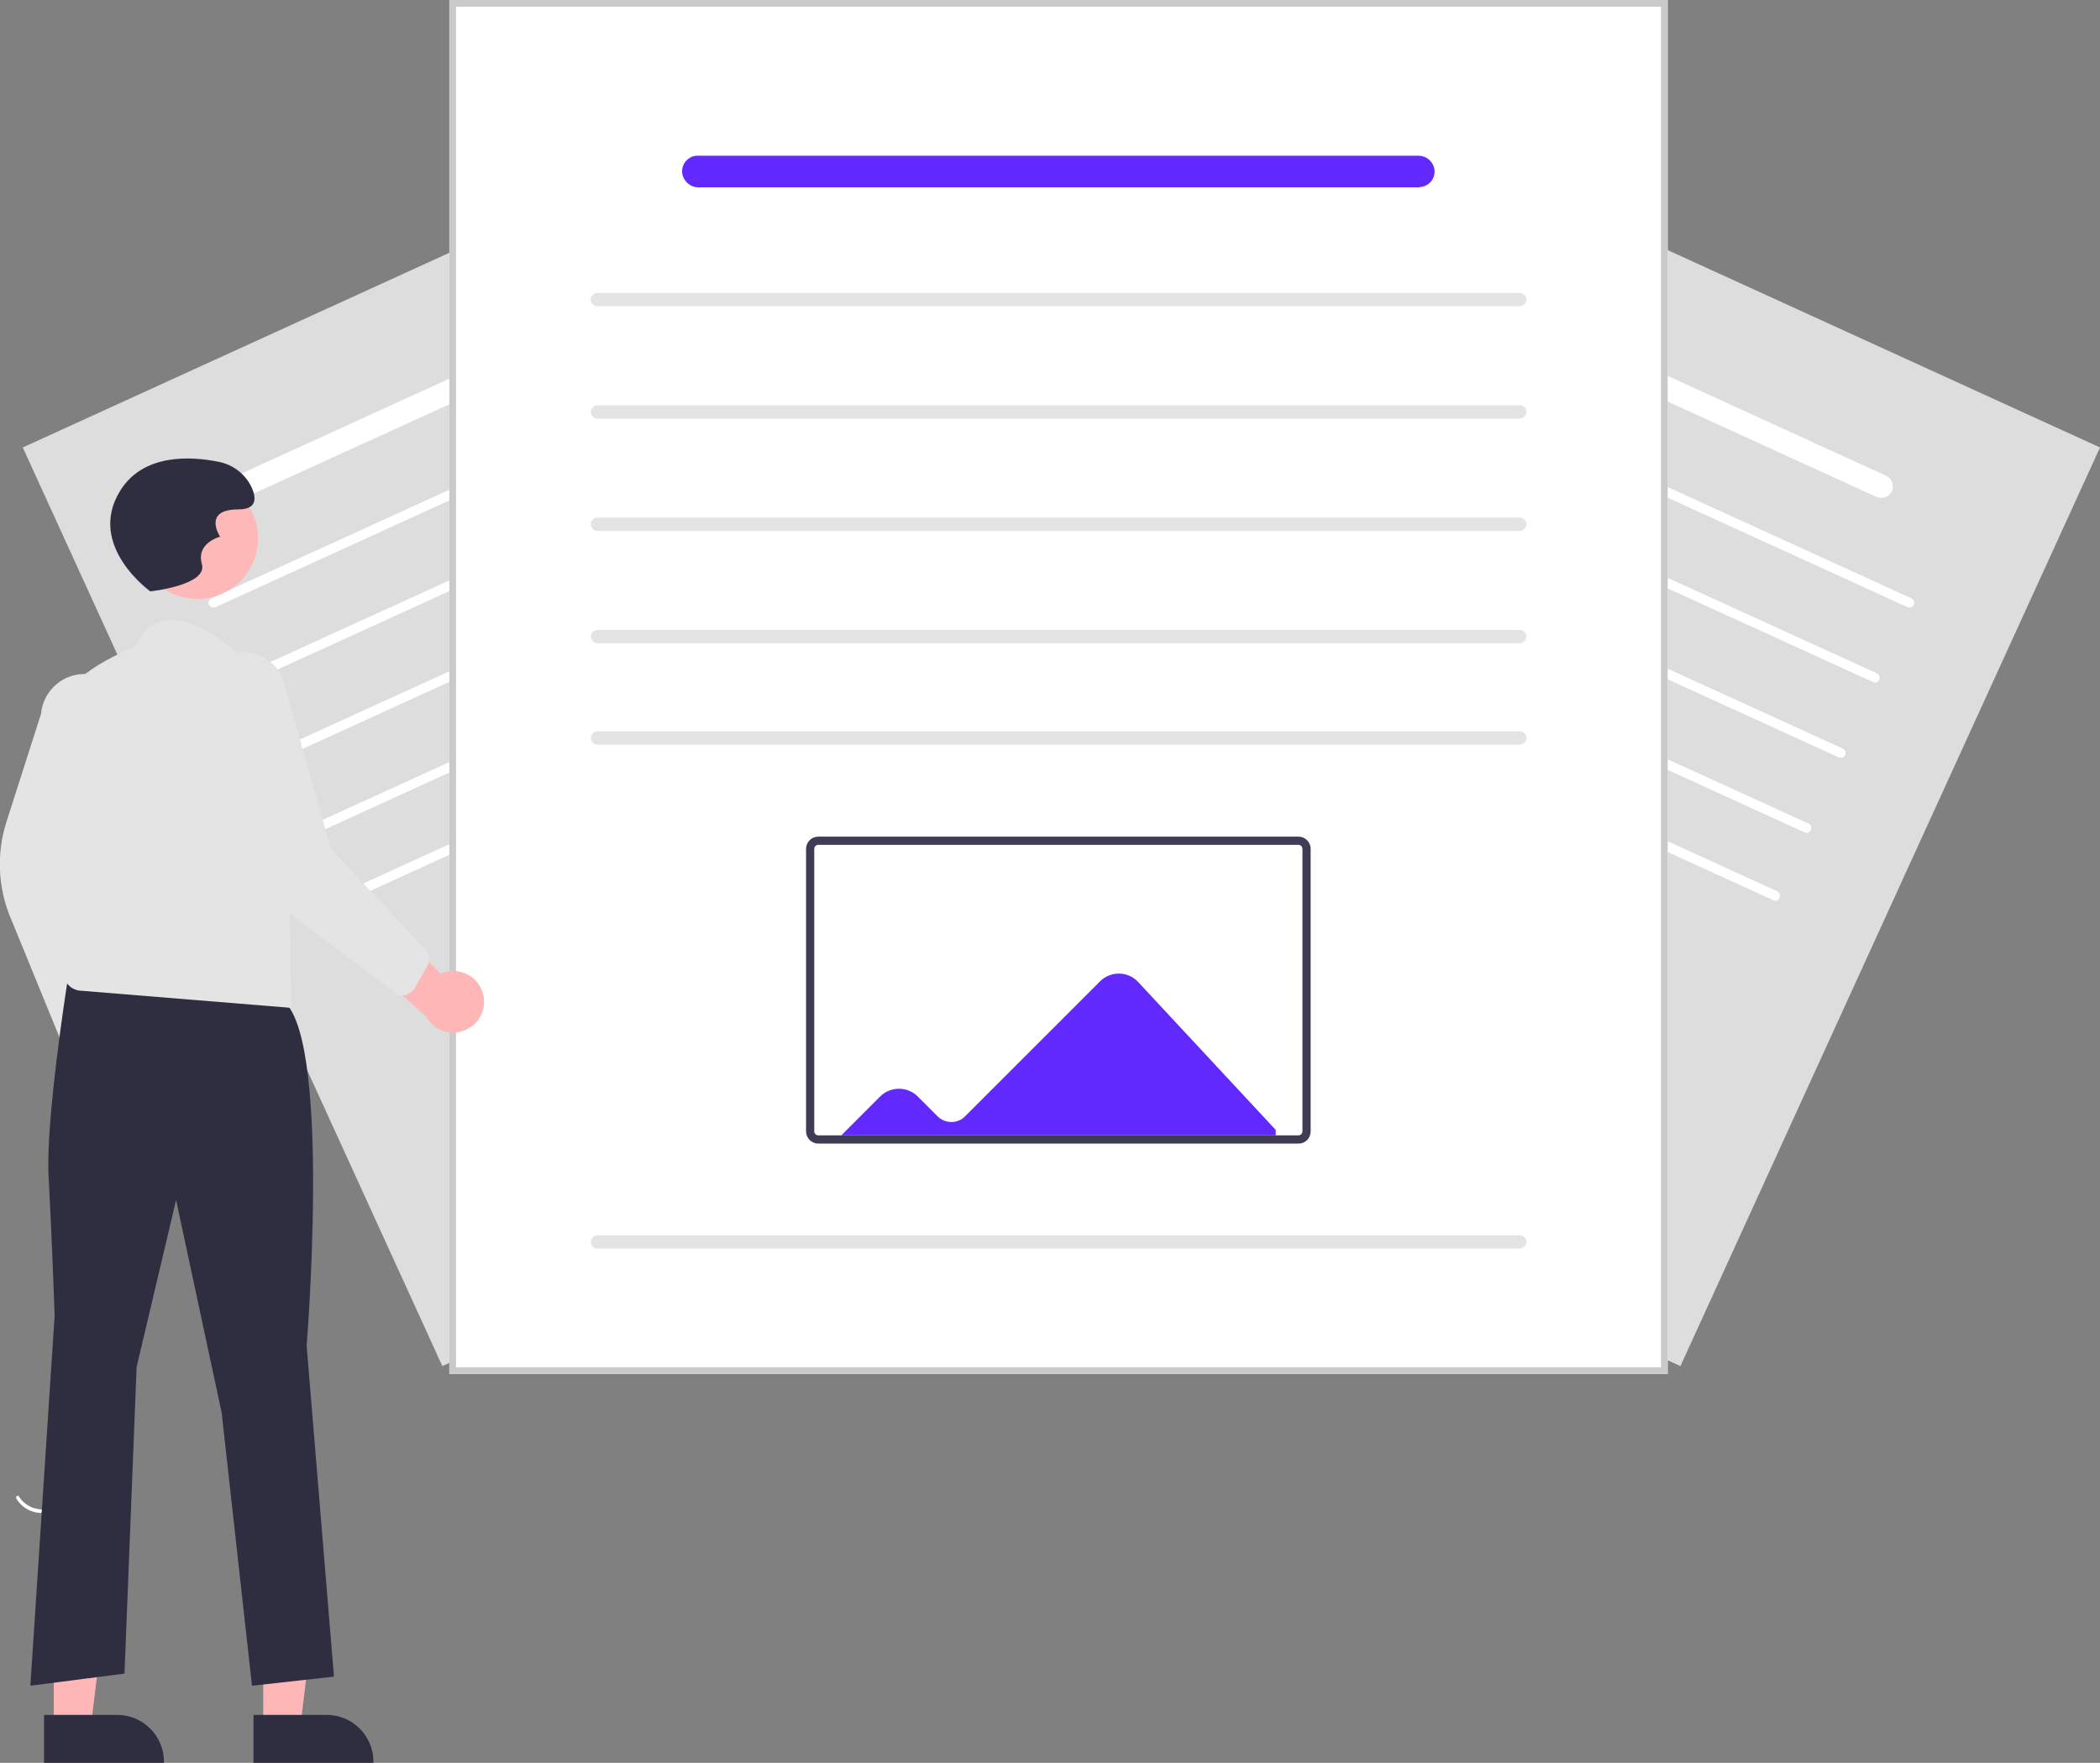
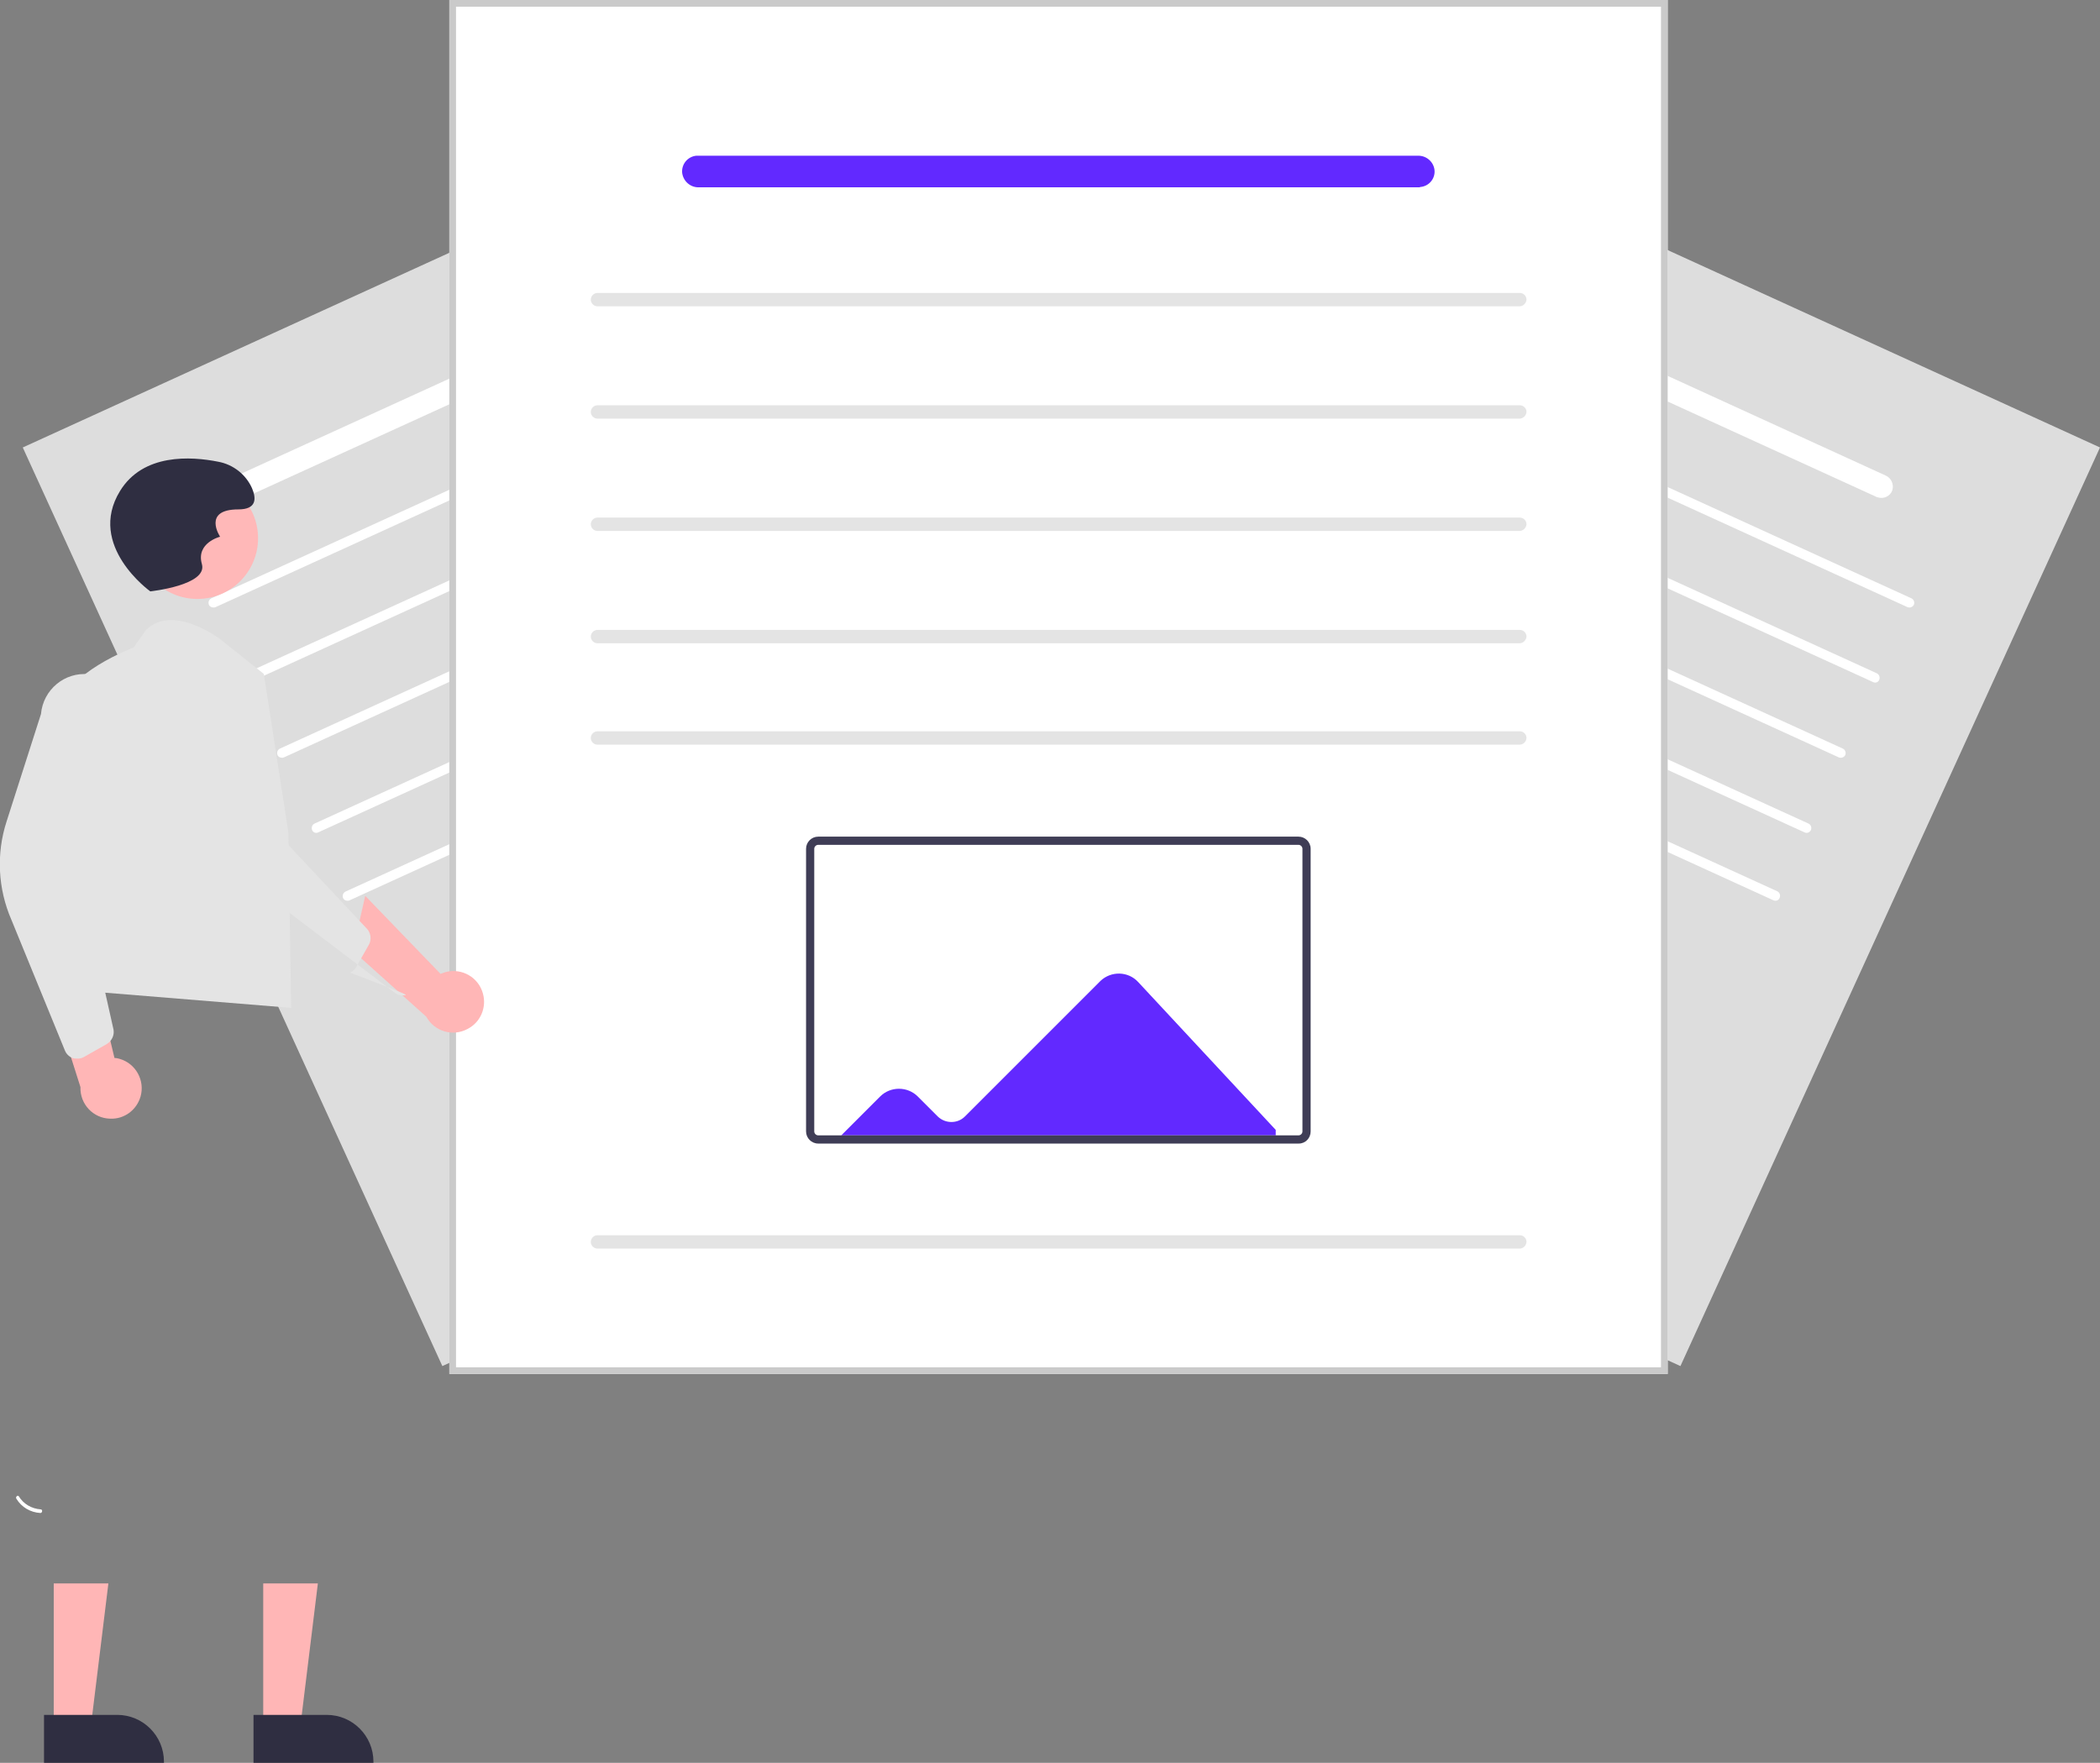
<svg xmlns="http://www.w3.org/2000/svg" version="1.1" id="Layer_1" x="0px" y="0px" viewBox="0 0 691.7 580.7" style="enable-background:new 0 0 691.7 580.7;" xml:space="preserve">
  <rect x="0" y="0" width="691.7" height="580.7" fill="#808080" stroke="none" />
  <style type="text/css">
	.st0{fill:#DDDDDD;}
	.st1{fill:#FFFFFF;}
	.st2{fill:#CACACA;}
	.st3{fill:#E4E4E4;}
	.st4{fill:#6229FF;}
	.st5{fill:#3F3D56;}
	.st6{fill:#FFB6B6;}
	.st7{fill:#2F2E41;}
	.st8{fill:#FFB8B8;}
</style>
  <g>
    <path class="st0" d="M553.5,450L285.2,327.5L423.4,24.9l268.3,122.5L553.5,450z" />
    <path class="st1" d="M594.4,274.2l-203.1-92.7c-0.8-0.4-1.1-1.3-0.8-2.1c0.4-0.8,1.3-1.1,2.1-0.8l0,0l203.1,92.7   c0.8,0.4,1.1,1.3,0.8,2.1C596.1,274.2,595.2,274.6,594.4,274.2L594.4,274.2z" />
    <path class="st1" d="M605.7,249.5l-203.1-92.7c-0.8-0.4-1.1-1.3-0.8-2.1c0.4-0.8,1.3-1.1,2.1-0.8l0,0L607,246.6   c0.8,0.4,1.1,1.3,0.8,2.1C607.4,249.5,606.5,249.8,605.7,249.5L605.7,249.5z" />
    <path class="st1" d="M617,224.7L413.8,132c-0.8-0.4-1.1-1.3-0.8-2.1c0.4-0.8,1.3-1.1,2.1-0.8l203.1,92.7c0.8,0.4,1.1,1.3,0.8,2.1   C618.7,224.7,617.8,225.1,617,224.7z" />
    <path class="st1" d="M628.3,200l-203.1-92.7c-0.8-0.4-1.1-1.3-0.8-2.1c0.4-0.8,1.3-1.1,2.1-0.8l203.1,92.7c0.8,0.4,1.1,1.3,0.8,2.1   C630,200,629.1,200.3,628.3,200L628.3,200z" />
    <path class="st1" d="M584.2,296.6L381,203.8c-0.8-0.4-1.1-1.3-0.8-2.1c0.4-0.8,1.3-1.1,2.1-0.8l203.1,92.7c0.8,0.4,1.1,1.3,0.8,2.1   C585.9,296.6,585,296.9,584.2,296.6L584.2,296.6L584.2,296.6z" />
    <path class="st1" d="M618.1,163.7L459.4,91.2c-1.8-0.8-2.8-2.9-2.2-4.8c0.7-2,2.8-3.1,4.8-2.4c0.1,0,0.2,0.1,0.4,0.1L621,156.6   c1.9,0.8,2.9,2.9,2.3,4.9c-0.7,2-2.9,3-4.9,2.3C618.3,163.8,618.2,163.7,618.1,163.7z" />
    <path class="st0" d="M7.5,147.4L275.9,24.9l138.2,302.7L145.7,450L7.5,147.4z" />
    <path class="st1" d="M104.8,274.2L308,181.5c0.8-0.4,1.1-1.3,0.8-2.1c-0.4-0.8-1.3-1.1-2.1-0.8l-203.1,92.7   c-0.8,0.4-1.1,1.3-0.8,2.1S104,274.6,104.8,274.2L104.8,274.2L104.8,274.2z" />
    <path class="st1" d="M93.5,249.5l203.1-92.7c0.8-0.4,1.1-1.3,0.8-2.1c-0.4-0.8-1.3-1.1-2.1-0.8l0,0L92.2,246.6   c-0.8,0.4-1.1,1.3-0.8,2.1S92.8,249.8,93.5,249.5L93.5,249.5z" />
    <path class="st1" d="M82.3,224.7L285.4,132c0.8-0.4,1.1-1.3,0.8-2.1c-0.4-0.8-1.3-1.1-2.1-0.8L80.9,221.8c-0.8,0.4-1.1,1.3-0.8,2.1   C80.5,224.7,81.5,225.1,82.3,224.7z" />
    <path class="st1" d="M71,200l203.1-92.7c0.8-0.4,1.1-1.3,0.8-2.1c-0.4-0.8-1.3-1.1-2.1-0.8L69.6,197.1c-0.8,0.4-1.1,1.3-0.8,2.1   S70.2,200.3,71,200L71,200L71,200z" />
    <path class="st1" d="M115.1,296.6l203.1-92.7c0.8-0.4,1.1-1.3,0.8-2.1c-0.4-0.8-1.3-1.1-2.1-0.8l-203.1,92.7   c-0.8,0.4-1.1,1.3-0.8,2.1S114.3,296.9,115.1,296.6L115.1,296.6L115.1,296.6z" />
    <path class="st1" d="M81.1,163.7l158.7-72.4c1.8-0.8,2.8-2.9,2.2-4.8c-0.7-2-2.8-3.1-4.8-2.4c-0.1,0-0.2,0.1-0.4,0.1L78.2,156.6   c-1.9,0.8-2.9,2.9-2.3,4.9c0.7,2,2.9,3,4.9,2.3C80.9,163.8,81,163.7,81.1,163.7z" />
    <path class="st1" d="M6.2,492.9c1.5,2.5,4.2,4.1,7.2,4.3c0.7,0,0.6,1.2-0.1,1.2c-3.3-0.2-6.2-1.9-7.9-4.7c-0.2-0.3-0.1-0.6,0.1-0.8   C5.7,492.6,6,492.7,6.2,492.9L6.2,492.9z" />
    <path class="st1" d="M549.3,452.6H148V0h401.3V452.6z" />
    <path class="st2" d="M549.3,452.6H148V0h401.3V452.6z M150.2,450.4h396.9V2.2H150.2L150.2,450.4z" />
    <path class="st3" d="M500.5,211.9H196.8c-1.2,0-2.2-1-2.2-2.2c0-1.2,1-2.2,2.2-2.2c0,0,0,0,0,0h303.8c1.2,0,2.2,1,2.2,2.2   C502.7,210.9,501.7,211.9,500.5,211.9z" />
    <path class="st3" d="M500.5,174.9H196.8c-1.2,0-2.2-1-2.2-2.2c0-1.2,1-2.2,2.2-2.2c0,0,0,0,0,0h303.8c1.2,0,2.2,1,2.2,2.2   C502.7,173.9,501.7,174.9,500.5,174.9z" />
    <path class="st3" d="M500.5,137.9H196.8c-1.2,0-2.2-1-2.2-2.2c0-1.2,1-2.2,2.2-2.2c0,0,0,0,0,0h303.8c1.2,0,2.2,1,2.2,2.2   C502.7,136.9,501.7,137.9,500.5,137.9z" />
    <path class="st3" d="M500.5,100.9H196.8c-1.2,0-2.2-1-2.2-2.2c0-1.2,1-2.2,2.2-2.2c0,0,0,0,0,0h303.8c1.2,0,2.2,1,2.2,2.2   C502.7,99.9,501.7,100.9,500.5,100.9z" />
    <path class="st3" d="M500.5,245.3H196.8c-1.2,0-2.2-1-2.2-2.2c0-1.2,1-2.2,2.2-2.2c0,0,0,0,0,0h303.8c1.2,0,2.2,1,2.2,2.2   C502.7,244.4,501.7,245.3,500.5,245.3z" />
    <path class="st3" d="M500.5,411.3H196.8c-1.2,0-2.2-1-2.2-2.2c0-1.2,1-2.2,2.2-2.2c0,0,0,0,0,0h303.8c1.2,0,2.2,1,2.2,2.2   C502.7,410.4,501.7,411.3,500.5,411.3z" />
    <path class="st1" d="M427.8,376.7H269.5c-2.2,0-4-1.8-4-4v-93.1c0-2.2,1.8-4,4-4h158.2c2.2,0,4,1.8,4,4v93.1   C431.7,374.9,430,376.7,427.8,376.7z" />
    <path class="st4" d="M374.9,323.5c-3.3-3.6-8.9-3.7-12.4-0.4c-0.1,0.1-0.1,0.1-0.2,0.2l-44.5,44.5c-2.4,2.4-6.4,2.4-8.9,0l-6.6-6.6   c-3.4-3.4-9-3.4-12.4,0c0,0,0,0,0,0l-12.8,12.8h143.1v-1.8L374.9,323.5z" />
    <path class="st5" d="M427.8,376.7H269.5c-2.2,0-4-1.8-4-4v-93.1c0-2.2,1.8-4,4-4h158.2c2.2,0,4,1.8,4,4v93.1   C431.7,374.9,430,376.7,427.8,376.7z M269.5,278.3c-0.7,0-1.3,0.6-1.3,1.3v93.1c0,0.7,0.6,1.3,1.3,1.3h158.2c0.7,0,1.3-0.6,1.3-1.3   v-93.1c0-0.7-0.6-1.3-1.3-1.3L269.5,278.3z" />
    <path class="st6" d="M46.3,361.2c1.5-5.3-1.6-10.9-6.9-12.4c-0.6-0.2-1.2-0.3-1.7-0.3l-8.3-34.8l-12.7,13.5l9.8,30.9   c-0.2,5.6,4.2,10.3,9.8,10.4C40.9,368.7,45,365.7,46.3,361.2z" />
    <path class="st3" d="M24.1,348.6c-1.2-0.4-2.2-1.3-2.7-2.5l-17.6-43c-4.5-10.3-5.1-21.9-1.6-32.6l11.3-35.3   c0.7-8,7.8-13.9,15.7-13.1c8,0.7,13.9,7.8,13.1,15.7c0,0,0,0,0,0l-14.9,56.8l10,44.6c0.3,1.9-0.6,3.7-2.2,4.7l-7.4,4.2   c-0.8,0.5-1.7,0.7-2.6,0.6C24.8,348.7,24.5,348.7,24.1,348.6z" />
    <polygon class="st6" points="86.7,568.9 98.9,568.9 104.7,521.6 86.7,521.6  " />
    <path class="st7" d="M83.5,564.9l24.1,0h0c8.5,0,15.4,6.9,15.4,15.4v0.5l-39.5,0L83.5,564.9z" />
    <polygon class="st6" points="17.7,568.9 29.9,568.9 35.7,521.6 17.7,521.6  " />
    <path class="st7" d="M14.5,564.9l24.1,0h0c8.5,0,15.4,6.9,15.4,15.4v0.5l-39.5,0L14.5,564.9z" />
-     <path class="st7" d="M94,330.3L22.1,324c0,0-7.1,45.3-6.1,63.3s2,46,2,46l-8,122l31-4l4-101l13-55l15,70l10,90l27-3l-9-109   C101,443.3,109,345.3,94,330.3z" />
    <circle class="st8" cx="65" cy="177.3" r="20" />
    <path class="st3" d="M86.9,222l-14.3-11.4c0,0-15.5-11.9-24.5-3.1l-4.1,5.8c0,0-23.1,8.7-23.1,19.7l1.1,60.3c0,0-8,31,4,33   l69.9,5.7L95,274.3L86.9,222z" />
    <path class="st7" d="M49.5,194.8c0,0-21-15-10-33c7.6-12.5,23.4-11.5,32.4-9.7c4.9,0.9,9.1,4.2,11.1,8.7c1.5,3.5,1.5,7-4.5,7   c-12,0-6,9-6,9s-8,2-6,9S49.5,194.8,49.5,194.8z" />
    <path class="st6" d="M159.1,327.4c-1.4-5.4-6.9-8.6-12.3-7.2c-0.6,0.2-1.1,0.4-1.7,0.6l-24.8-25.7l-4.1,18.1l24.2,21.7   c2.7,4.9,8.8,6.7,13.7,4C158.3,336.7,160.3,331.9,159.1,327.4L159.1,327.4z" />
-     <path class="st3" d="M133.6,327.8c-1.3,0.3-2.6,0-3.6-0.8l-37-28.1c-9.1-6.6-15.5-16.3-18-27.3l-8.2-36.1   c-3.4-7.2-0.4-15.9,6.9-19.3c7.2-3.4,15.9-0.4,19.3,6.9c0,0,0,0,0,0l16,56.5l31.3,33.4c1.2,1.4,1.4,3.5,0.5,5.1l-4.2,7.4   c-0.5,0.8-1.1,1.4-2,1.8C134.3,327.6,133.9,327.7,133.6,327.8z" />
+     <path class="st3" d="M133.6,327.8c-1.3,0.3-2.6,0-3.6-0.8l-37-28.1c-9.1-6.6-15.5-16.3-18-27.3l-8.2-36.1   c-3.4-7.2-0.4-15.9,6.9-19.3c0,0,0,0,0,0l16,56.5l31.3,33.4c1.2,1.4,1.4,3.5,0.5,5.1l-4.2,7.4   c-0.5,0.8-1.1,1.4-2,1.8C134.3,327.6,133.9,327.7,133.6,327.8z" />
    <path class="st4" d="M467.4,61.7H230.2c-2.7,0.1-5.1-1.9-5.5-4.7c-0.3-2.9,1.8-5.4,4.6-5.7c0.2,0,0.4,0,0.5,0h237.2   c2.8-0.1,5.2,2,5.5,4.7c0.3,2.9-1.9,5.4-4.7,5.6C467.7,61.7,467.6,61.7,467.4,61.7z" />
  </g>
</svg>